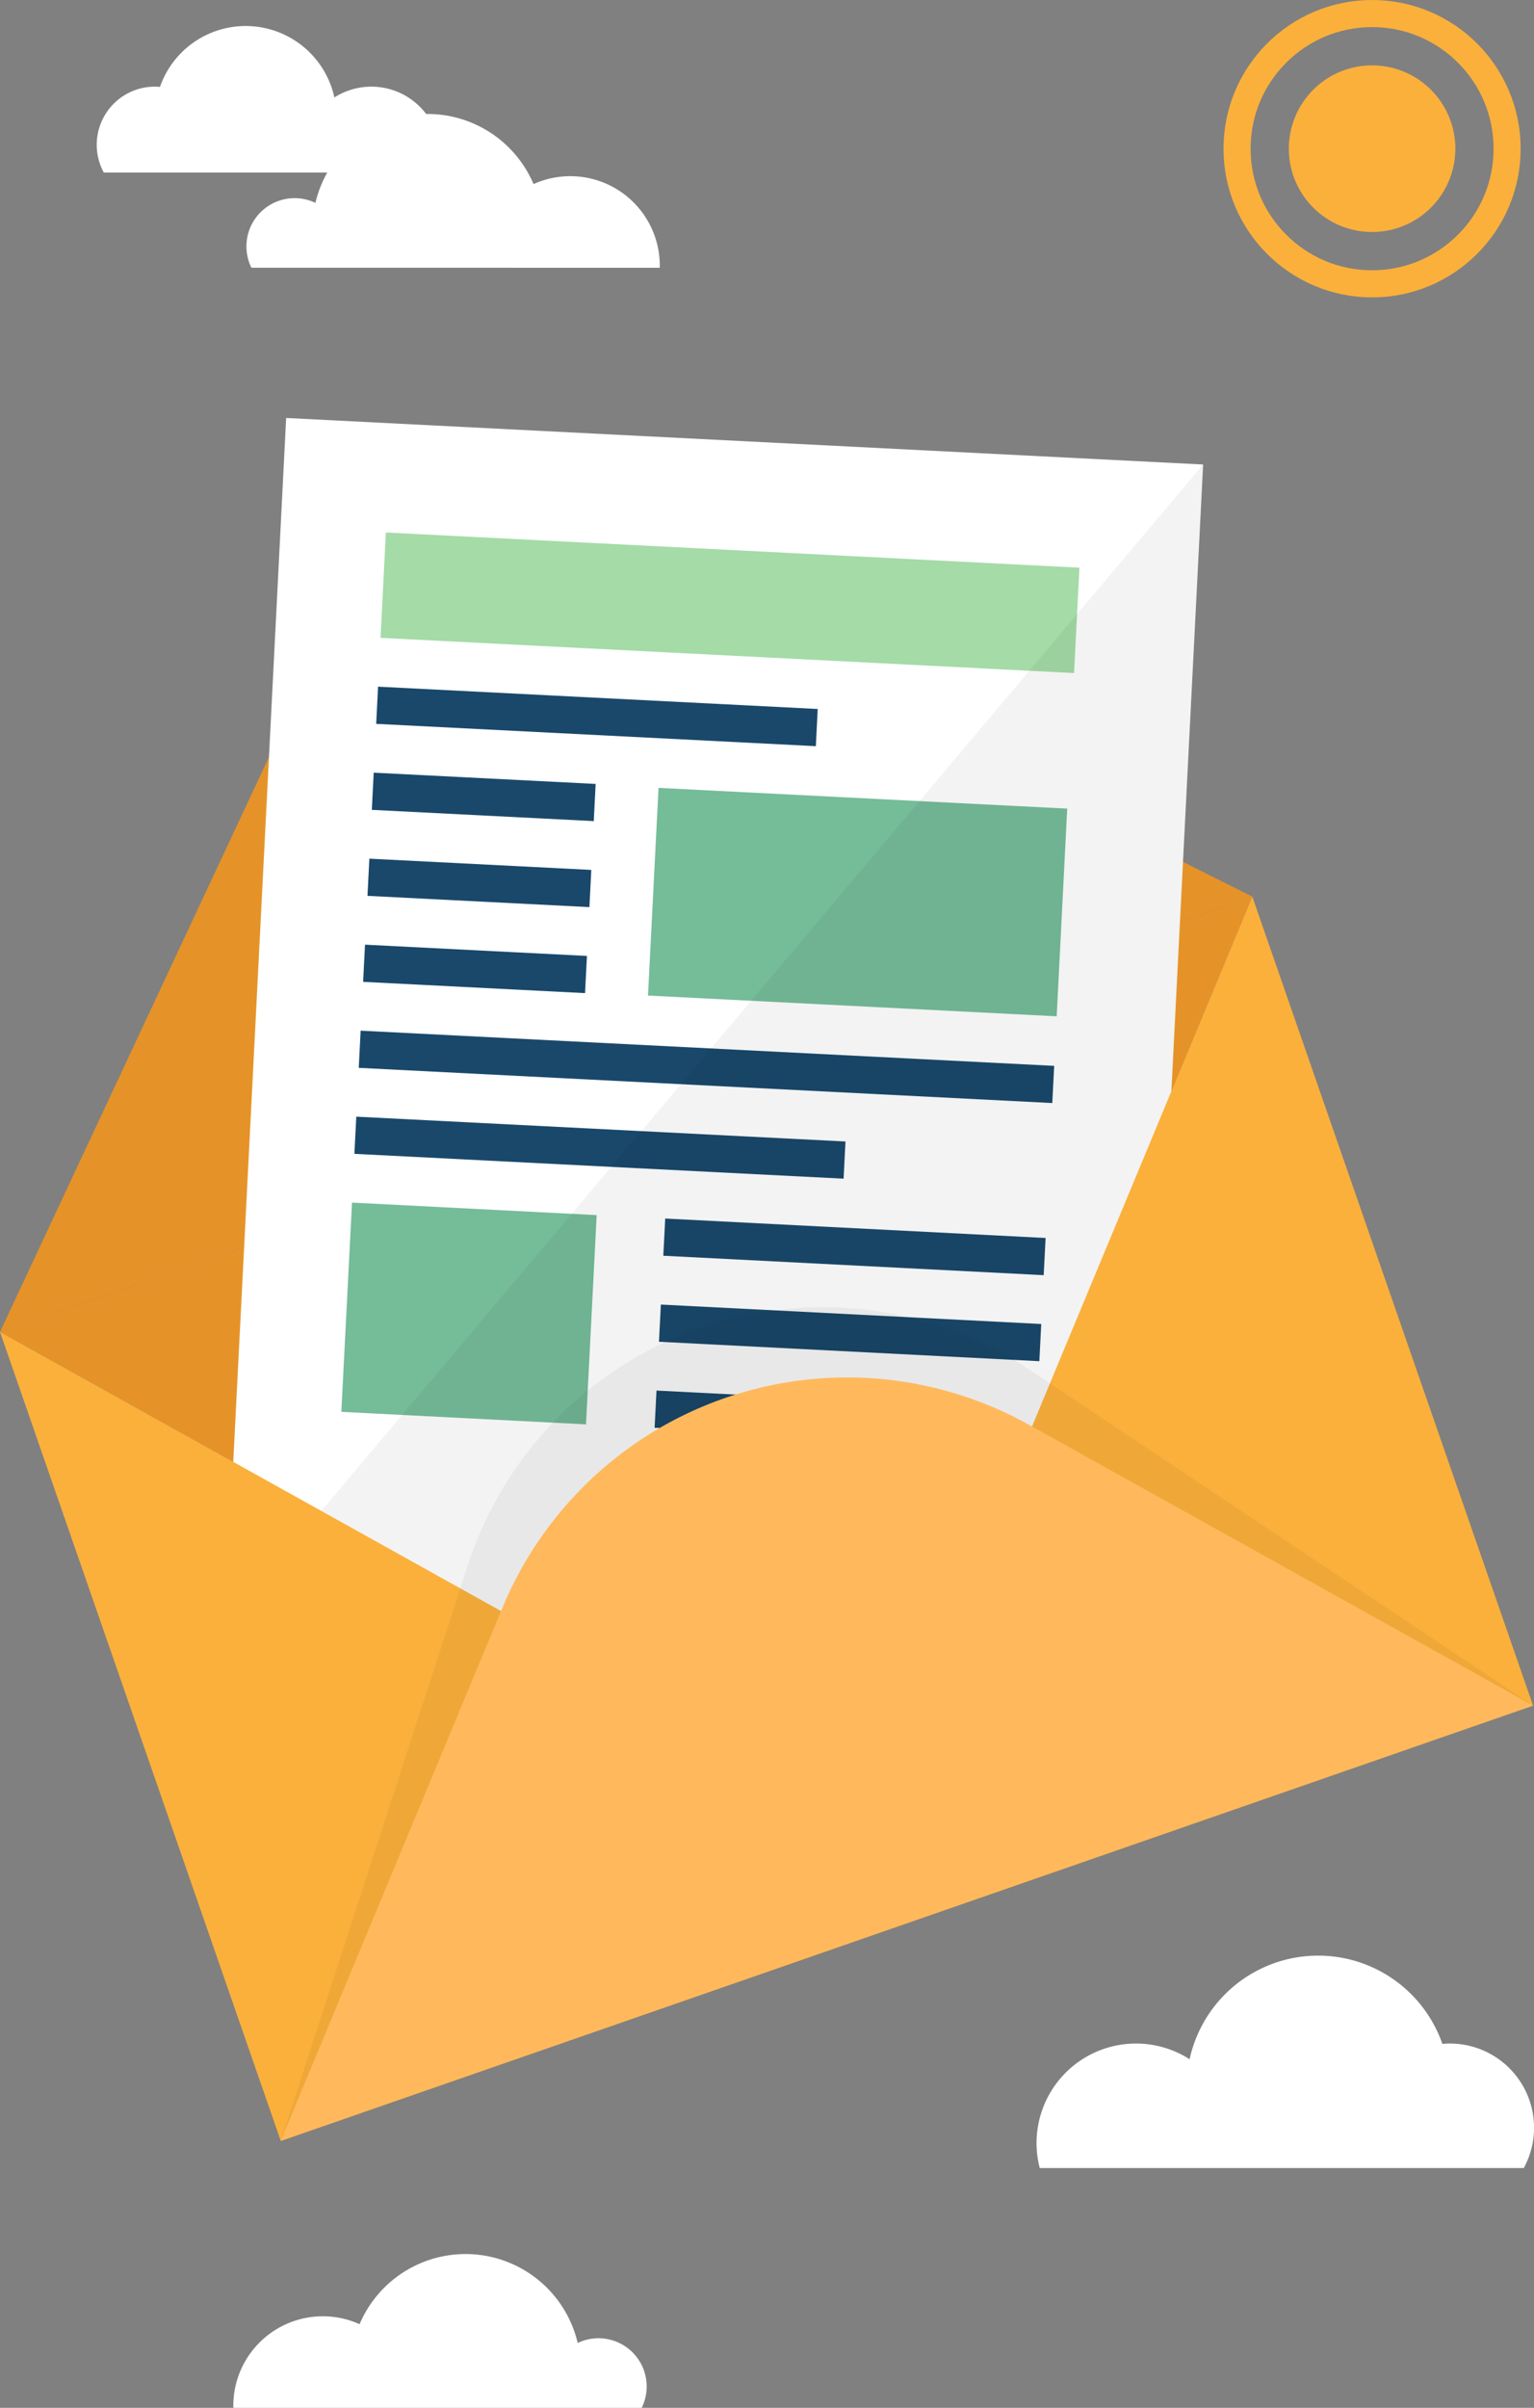
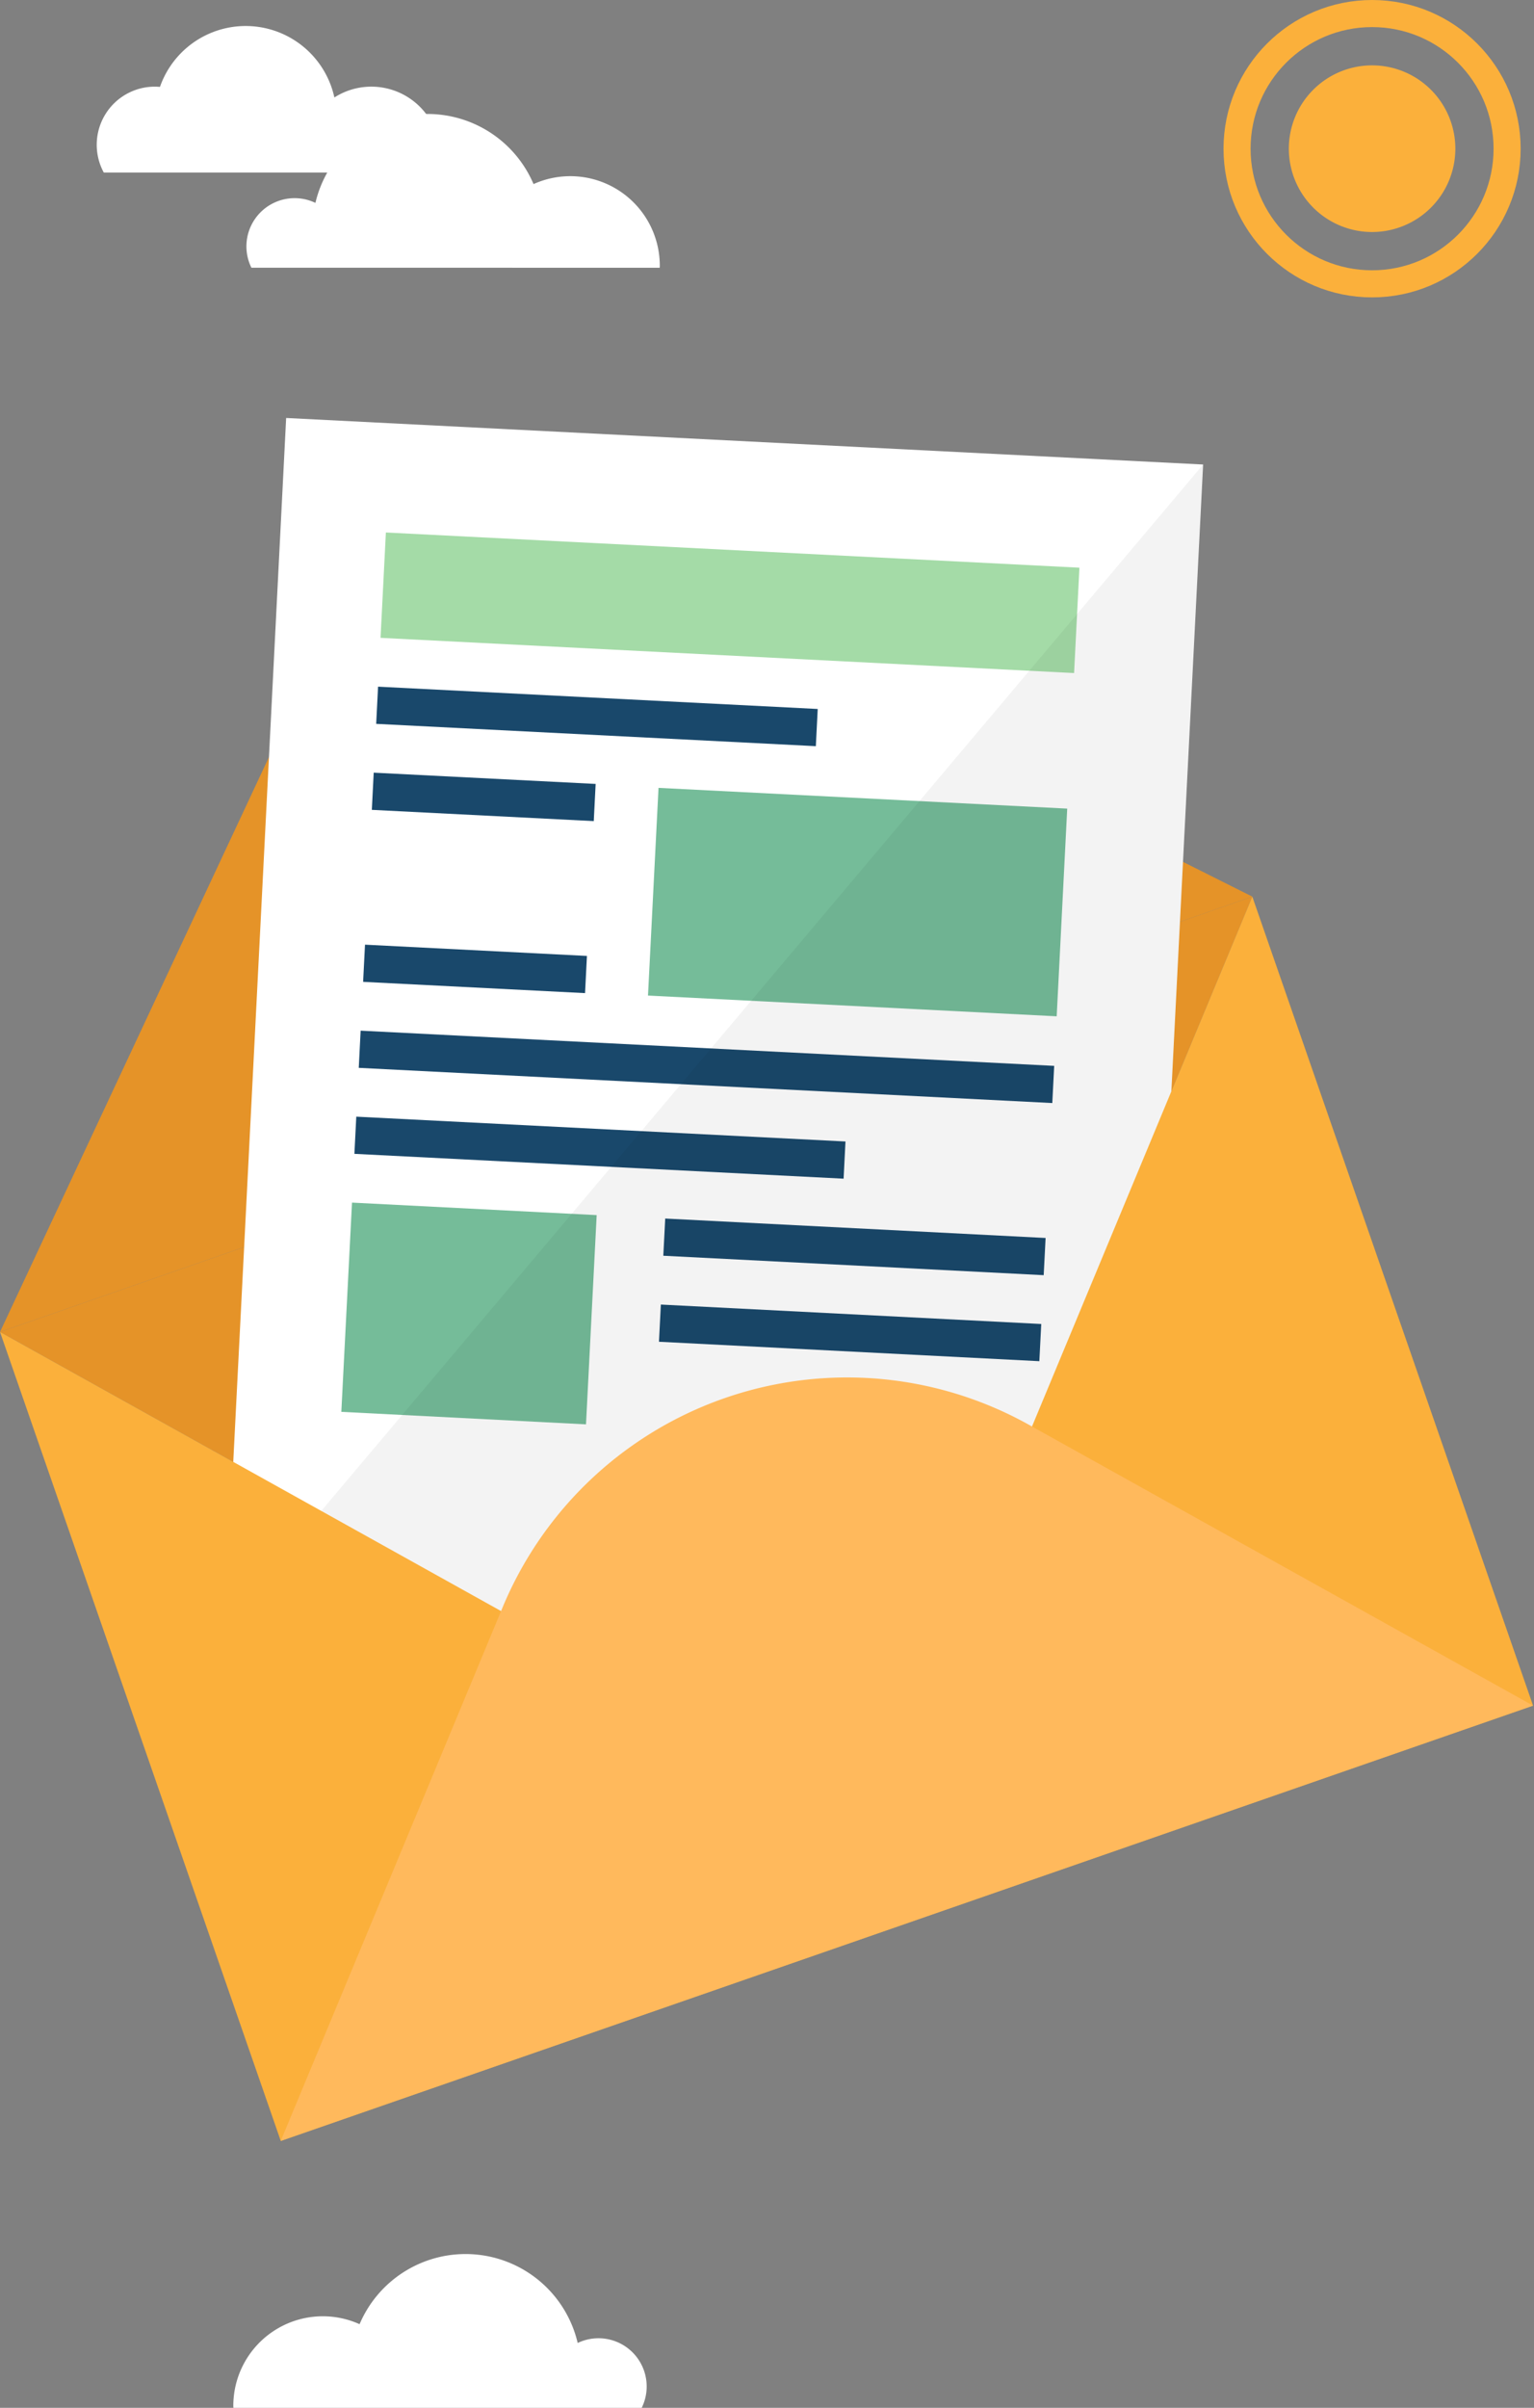
<svg xmlns="http://www.w3.org/2000/svg" width="178.266" height="279.574" viewBox="0 0 178.266 279.574">
  <rect x="0" y="0" width="178.266" height="279.574" fill="#808080" stroke="none" />
  <defs>
    <clipPath id="a">
      <rect width="113.669" height="140.174" fill="none" />
    </clipPath>
    <clipPath id="b">
-       <rect width="145.531" height="96.826" fill="none" />
-     </clipPath>
+       </clipPath>
  </defs>
  <g transform="translate(-510.998 1.573)">
    <path d="M60.814,57.091,14,157.078l145.531-50.545Z" transform="translate(497 -3.998)" fill="#e59328" />
    <path d="M159.529,97.742,14,148.287,115.082,204.55Z" transform="translate(497 4.793)" fill="#e59328" />
    <rect width="140.353" height="106.699" transform="translate(537.143 187.131) rotate(-87.097)" fill="#fff" />
    <rect width="12.249" height="80.7" transform="translate(555.221 72.488) rotate(-87.097)" fill="#a4dba7" />
    <rect width="4.323" height="51.158" transform="translate(554.714 82.474) rotate(-87.097)" fill="#19486b" />
    <rect width="4.323" height="25.824" transform="translate(554.208 92.459) rotate(-87.098)" fill="#19486b" />
-     <rect width="4.323" height="25.824" transform="translate(553.702 102.444) rotate(-87.098)" fill="#19486b" />
    <rect width="4.323" height="25.824" transform="translate(553.196 112.43) rotate(-87.098)" fill="#19486b" />
    <rect width="4.323" height="80.7" transform="translate(552.689 122.415) rotate(-87.097)" fill="#19486b" />
    <rect width="4.323" height="44.248" transform="matrix(0.051, -0.999, 0.999, 0.051, 588.082, 144.231)" fill="#19486b" />
    <rect width="4.323" height="44.248" transform="matrix(0.051, -0.999, 0.999, 0.051, 587.576, 154.218)" fill="#19486b" />
    <rect width="4.323" height="56.922" transform="translate(552.183 132.4) rotate(-87.097)" fill="#19486b" />
-     <rect width="4.323" height="31.21" transform="translate(587.07 164.203) rotate(-87.098)" fill="#19486b" />
    <rect width="24.146" height="47.555" transform="translate(586.302 114.021) rotate(-87.097)" fill="#75bc99" />
    <rect width="24.32" height="28.462" transform="matrix(0.051, -0.999, 0.999, 0.051, 550.664, 162.357)" fill="#75bc99" />
    <g transform="translate(537.143 52.361)" opacity="0.05">
      <g transform="translate(0 0)">
        <g clip-path="url(#a)">
          <path d="M149.164,56.49,35.494,191.26l106.562,5.4Z" transform="translate(-35.495 -56.49)" />
        </g>
      </g>
    </g>
    <path d="M159.529,97.742,115.082,204.55,14,148.287l32.624,93.93,145.531-50.545Z" transform="translate(497 4.793)" fill="#fbb03b" />
    <g transform="translate(543.622 150.184)" opacity="0.05">
      <g transform="translate(0 0)">
        <g clip-path="url(#b)">
-           <path d="M62.563,166.9,40.821,233.745,186.352,183.2l-58.5-38.98A43.37,43.37,0,0,0,62.563,166.9" transform="translate(-40.821 -136.919)" />
-         </g>
+           </g>
      </g>
    </g>
    <path d="M66.6,170.352,40.821,232.294l145.531-50.545L127.73,149.12A43.369,43.369,0,0,0,66.6,170.352" transform="translate(502.801 14.717)" fill="#ffb95c" />
    <path d="M62.877,31.644a7.976,7.976,0,0,0-12.019-8.718A10.552,10.552,0,0,0,30.588,21.7c-.2-.018-.4-.03-.6-.03a6.749,6.749,0,0,0-5.926,9.975Z" transform="translate(498.998 -13.181)" fill="#fff" />
    <path d="M85.57,40.88c0-.072.011-.141.011-.213a10.4,10.4,0,0,0-14.673-9.5,13.386,13.386,0,0,0-25.347,2.183,5.57,5.57,0,0,0-2.386-.549,5.6,5.6,0,0,0-5.054,8.077Z" transform="translate(502.092 -11.365)" fill="#fff" />
-     <path d="M113.407,223.5a11.558,11.558,0,0,1,17.417-12.633A15.291,15.291,0,0,1,160.2,209.09c.288-.026.578-.044.872-.044a9.778,9.778,0,0,1,8.589,14.454Z" transform="translate(518.417 26.656)" fill="#fff" />
    <path d="M36.3,245.185c0-.072-.011-.141-.011-.213a10.4,10.4,0,0,1,14.673-9.5,13.385,13.385,0,0,1,25.347,2.182,5.6,5.6,0,0,1,7.439,7.53Z" transform="translate(501.822 32.816)" fill="#fff" />
    <path d="M156.493,28.06a9.675,9.675,0,1,1-9.675-9.675,9.675,9.675,0,0,1,9.675,9.675" transform="translate(523.63 -12.369)" fill="#fbb03b" />
    <circle cx="15.692" cy="15.692" r="15.692" transform="translate(654.756)" fill="none" stroke="#fbb03b" stroke-linecap="round" stroke-linejoin="round" stroke-width="3.146" />
  </g>
</svg>